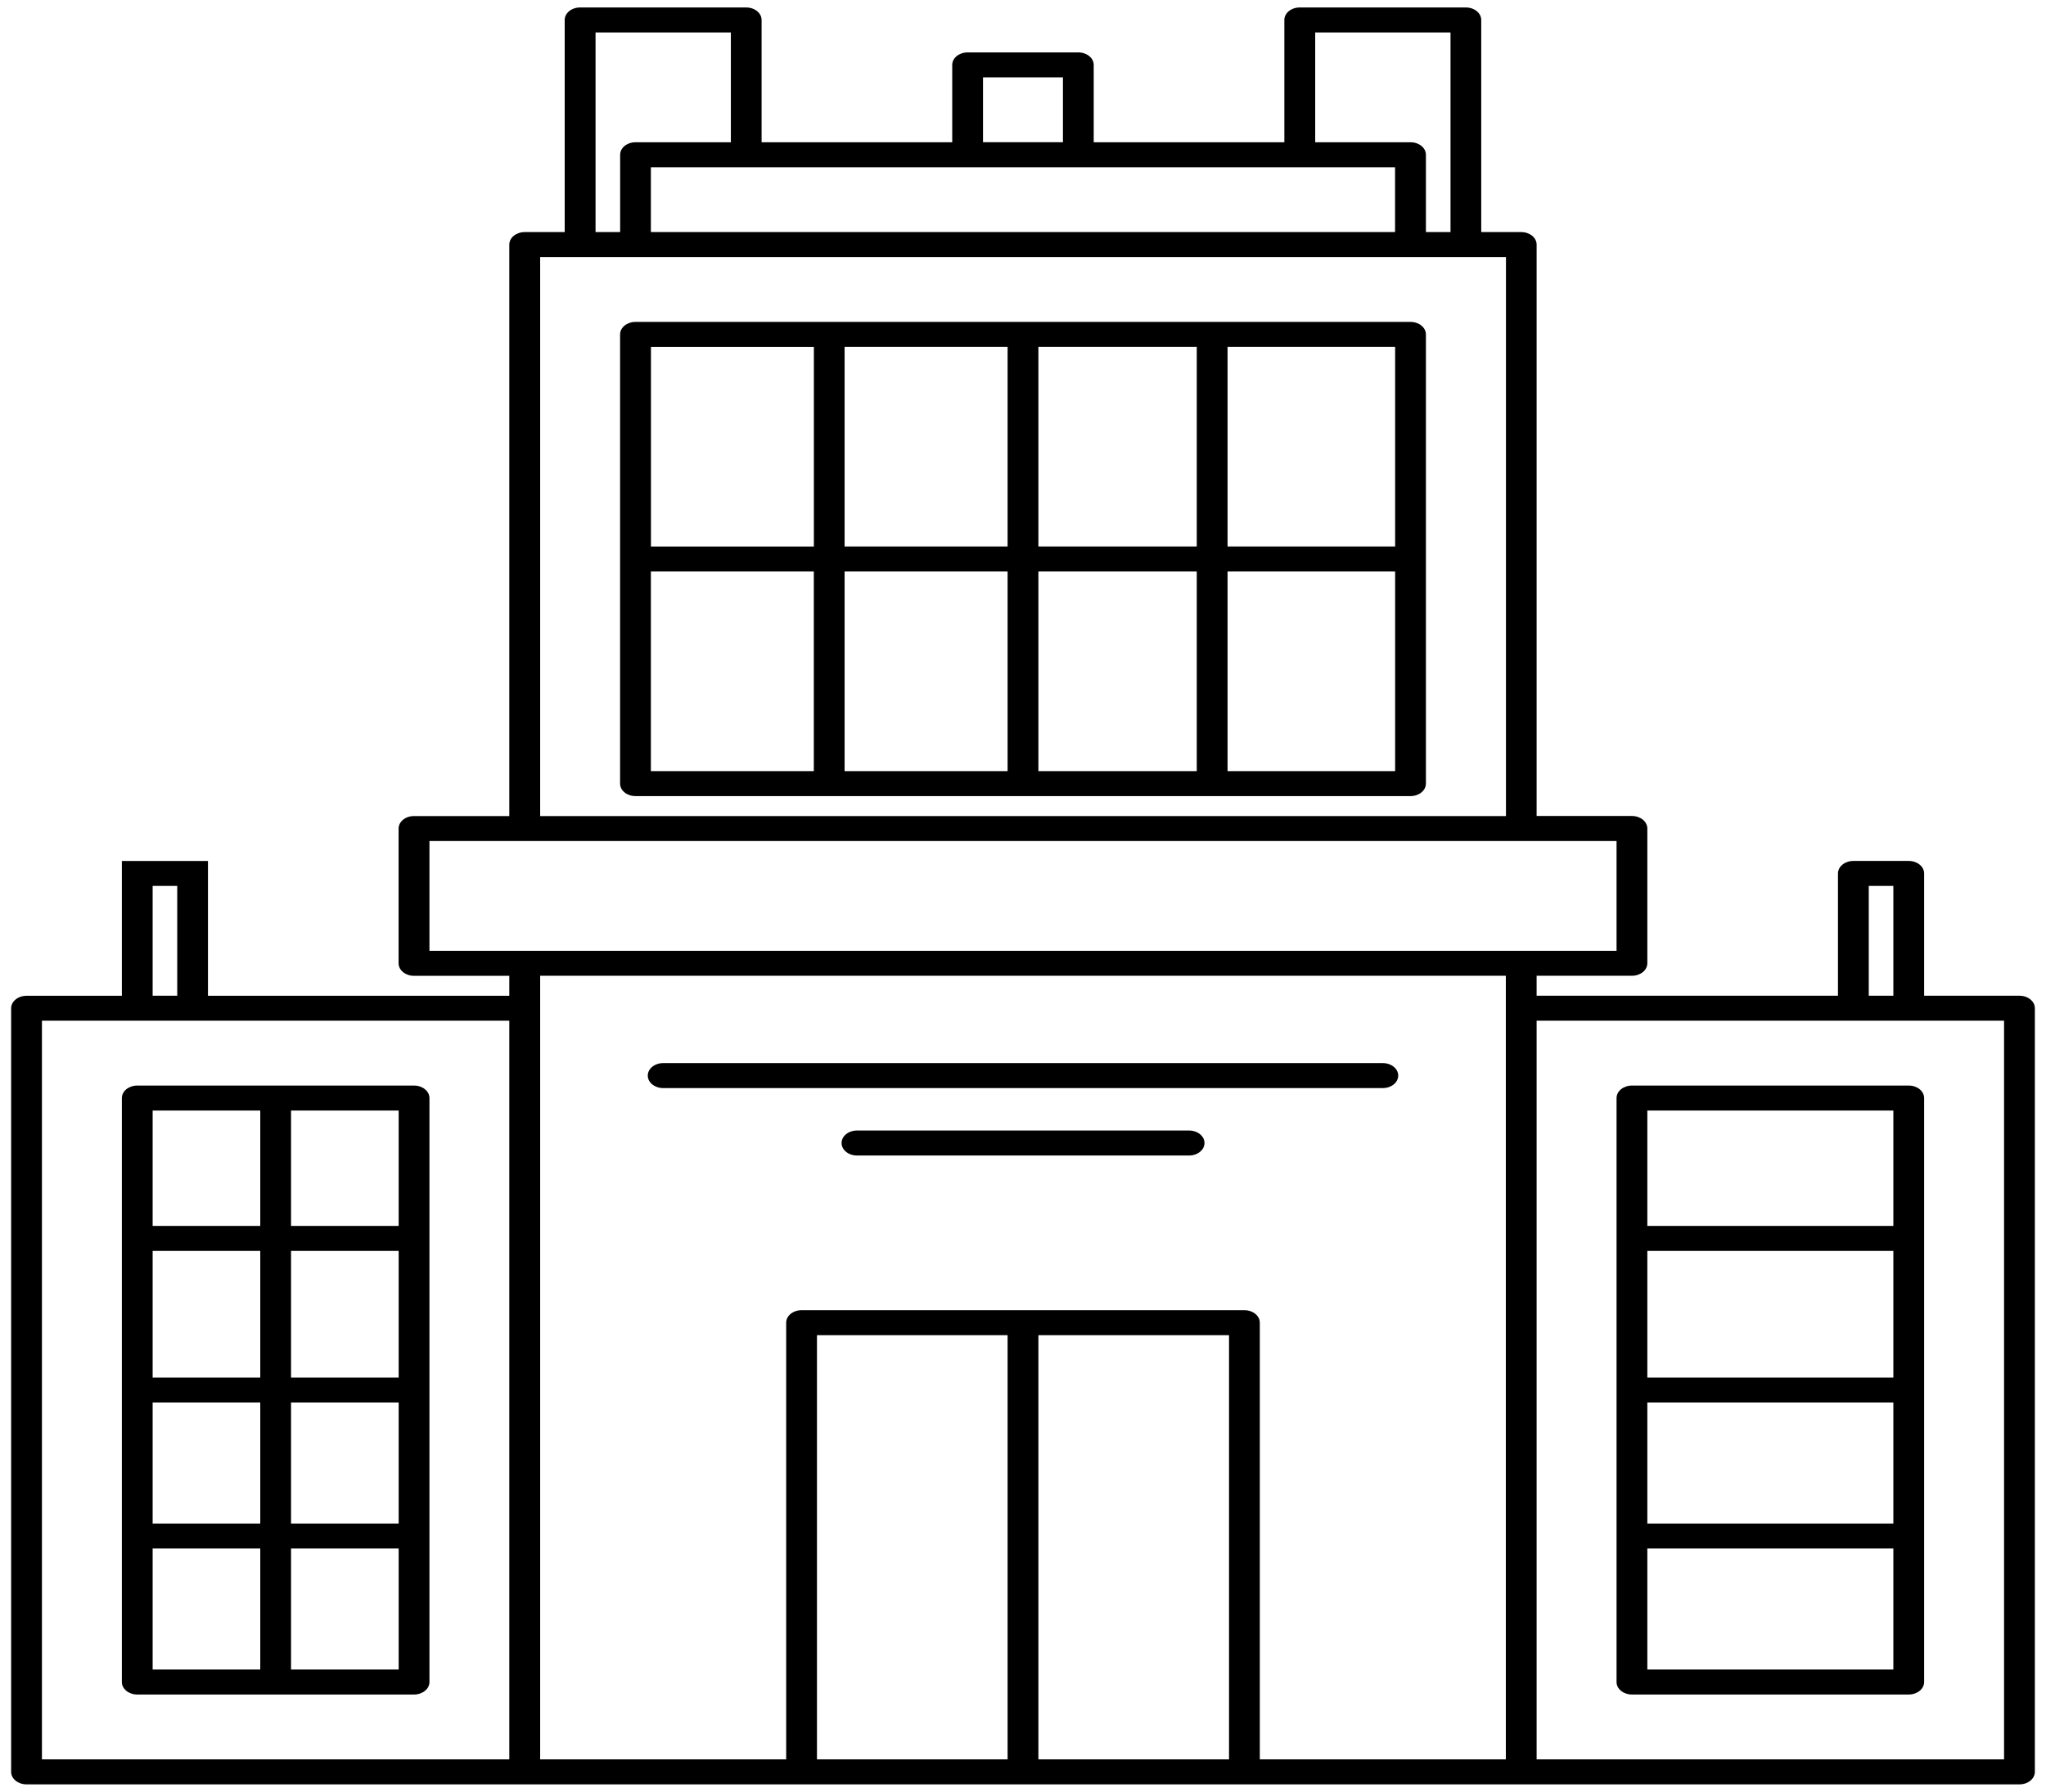
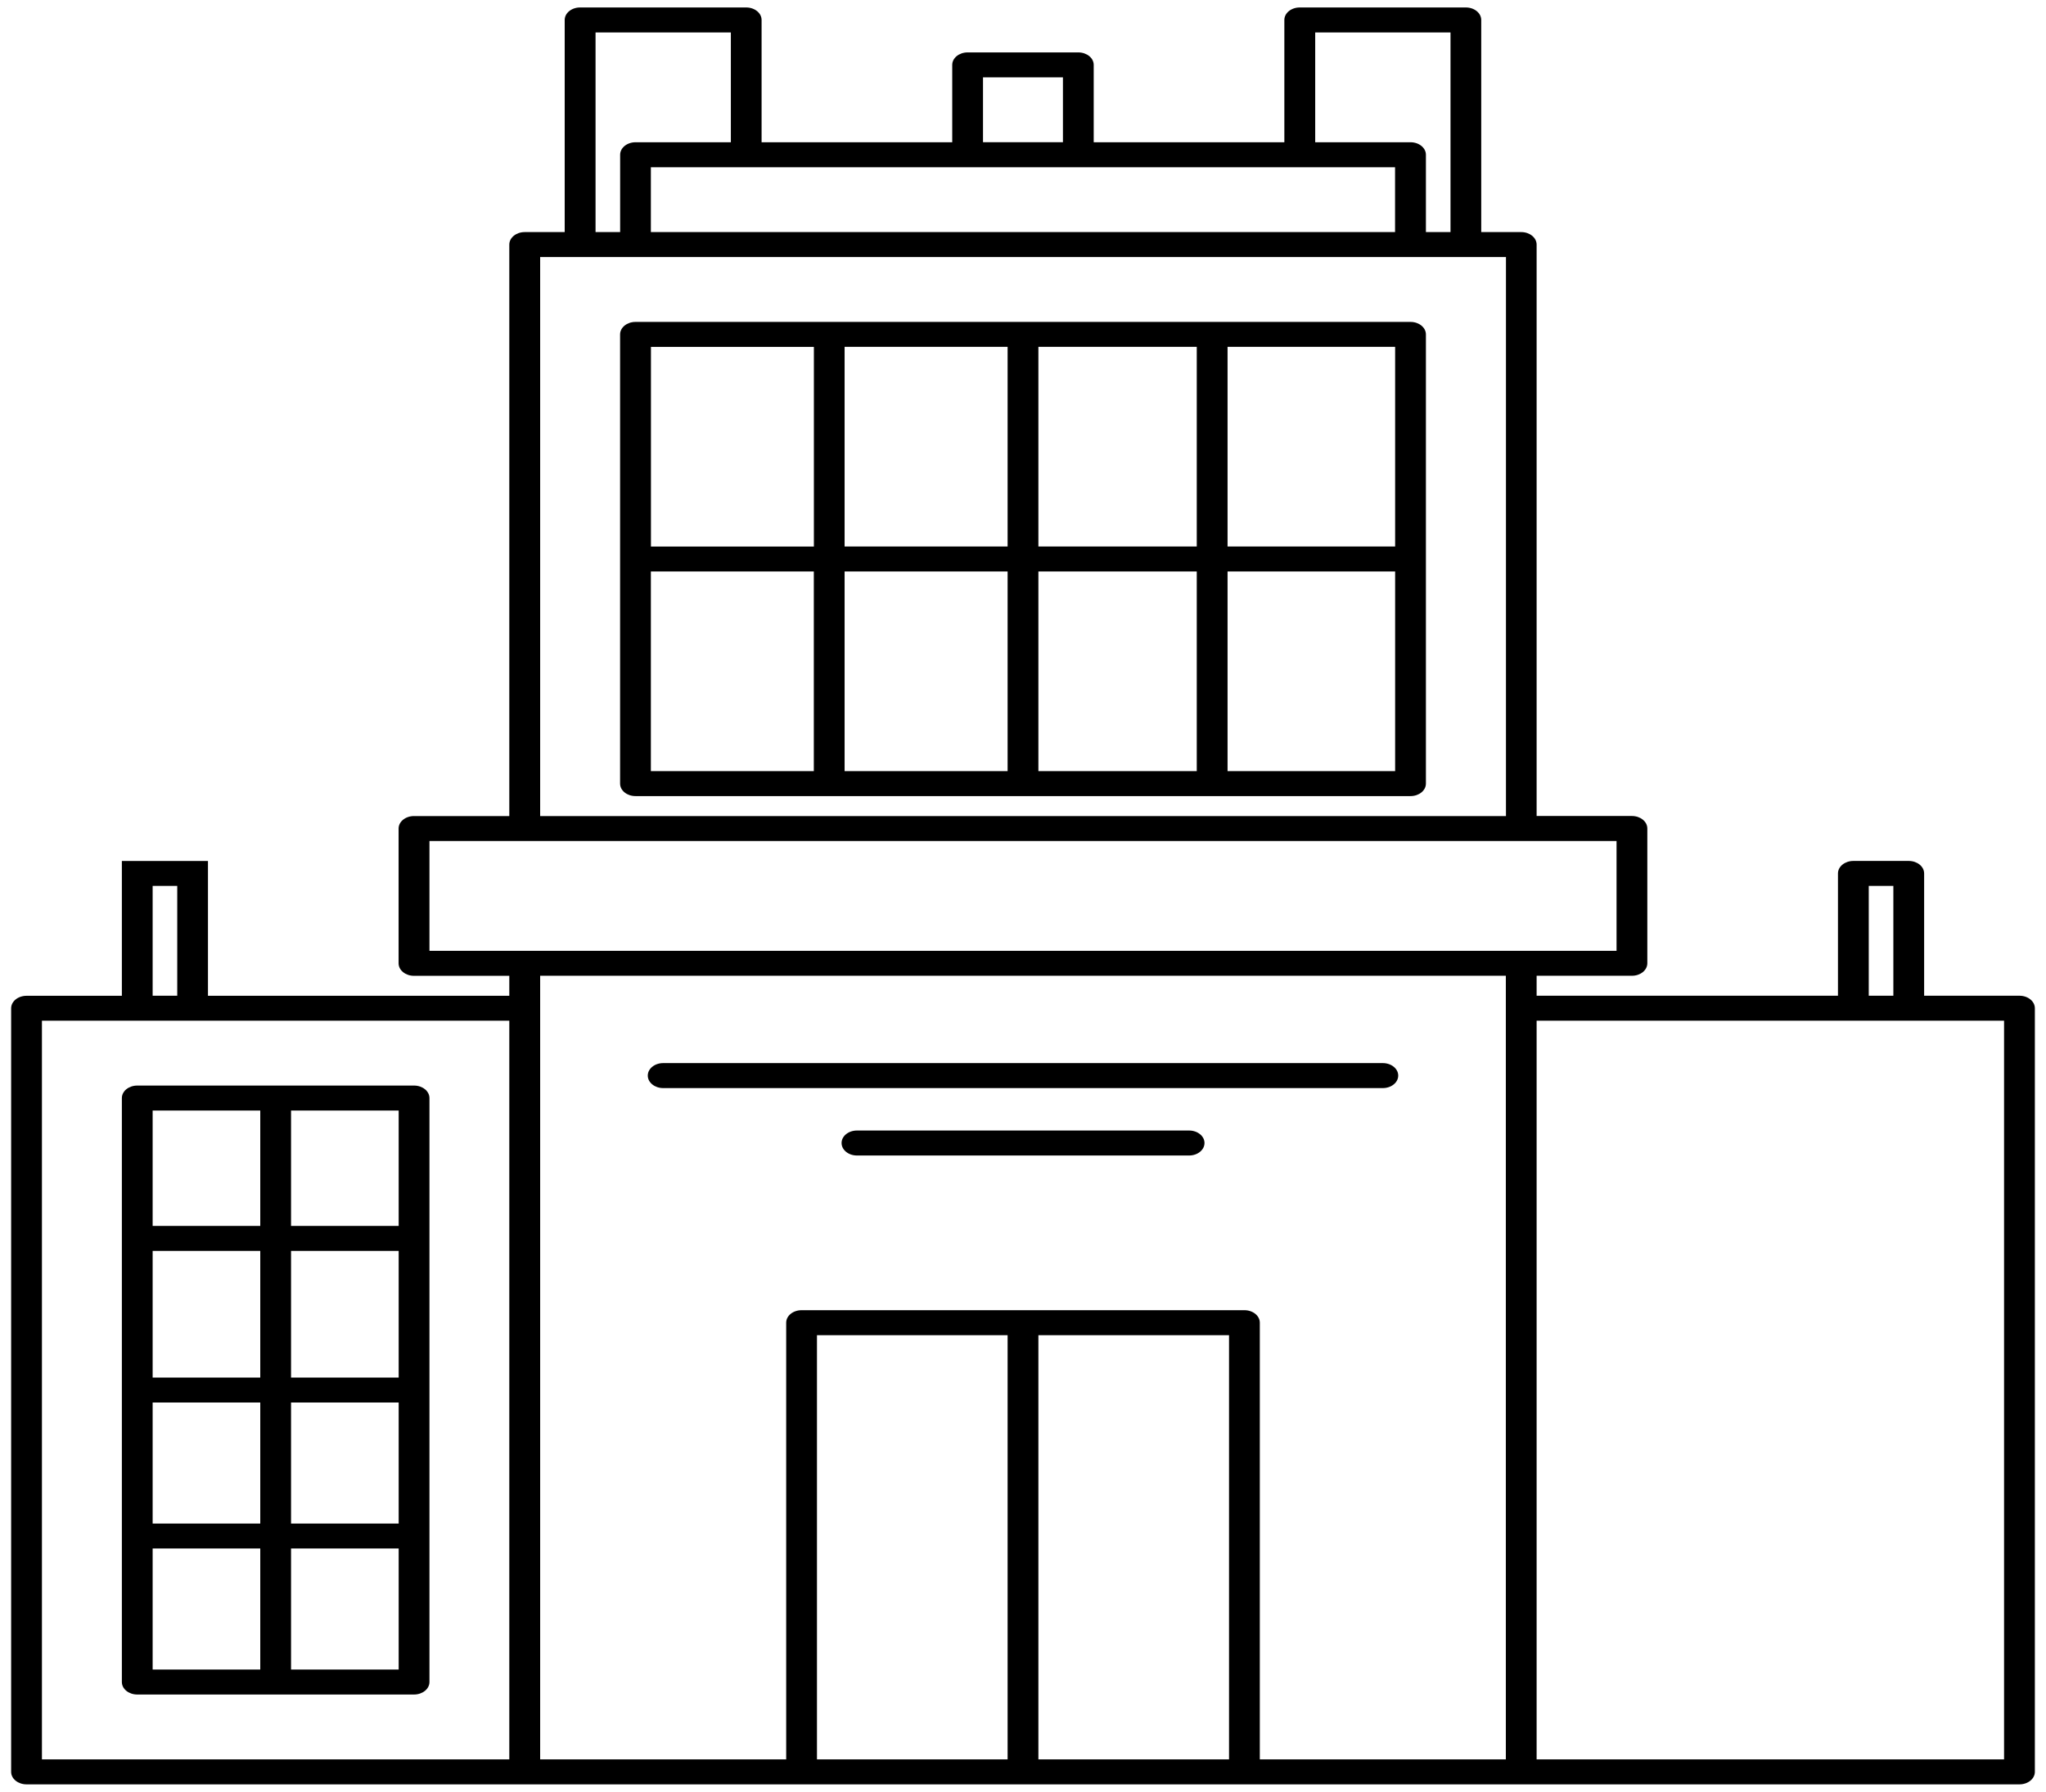
<svg xmlns="http://www.w3.org/2000/svg" width="137" height="120" viewBox="0 0 137 120" fill="none">
  <path d="M1.777 119.5H35.139H53.674H83.326H101.861H135.223C135.792 119.5 136.254 119.125 136.254 118.663V67.522C136.254 67.059 135.792 66.685 135.223 66.685H128.84V58.495C128.84 58.033 128.379 57.658 127.81 57.658H124.101C123.532 57.658 123.07 58.033 123.07 58.495V66.685H102.892V65.348H109.275C109.844 65.348 110.305 64.974 110.305 64.511V55.485C110.305 55.023 109.844 54.648 109.275 54.648H102.892V16.38C102.892 15.918 102.431 15.543 101.861 15.543H99.183V1.337C99.183 0.874 98.722 0.5 98.153 0.5H87.031C86.462 0.5 86 0.874 86 1.337V9.527H73.235V4.346C73.235 3.885 72.774 3.51 72.204 3.51H64.791C64.222 3.51 63.761 3.885 63.761 4.346V9.527H50.996V1.337C50.996 0.874 50.534 0.5 49.965 0.5H38.843C38.274 0.5 37.812 0.874 37.812 1.337V15.543H35.134C34.565 15.543 34.103 15.918 34.103 16.38V54.652H27.721C27.152 54.652 26.69 55.026 26.69 55.489V64.515C26.69 64.977 27.152 65.352 27.721 65.352H34.103V66.689H13.925V57.662H8.16V66.689H1.777C1.208 66.689 0.746 67.063 0.746 67.525V118.667C0.746 119.125 1.208 119.5 1.777 119.5ZM54.704 117.827V89.418H67.469V117.827H54.704ZM69.531 117.827V89.418H82.296V117.827H69.531ZM125.132 59.331H126.779V66.685H125.132V59.331ZM124.101 68.358H127.81H134.192V117.827H102.892V68.358H124.101ZM88.066 2.173H97.126V15.543H95.479V10.363C95.479 9.901 95.018 9.527 94.448 9.527H88.066V2.173ZM43.582 15.543V11.2H49.965H64.791H72.204H87.031H93.413V15.543H43.582ZM65.822 5.179H71.174V9.523H65.822V5.179ZM39.878 2.173H48.938V9.527H42.556C41.987 9.527 41.525 9.901 41.525 10.363V15.543H39.878V2.173ZM36.169 17.216H38.847H42.556H94.453H98.161H100.839V54.652H36.169V17.216ZM28.756 56.325H35.139H101.861H108.244V63.678H101.861H35.139H28.756V56.325ZM100.831 65.348V67.522V117.827H84.357V88.581C84.357 88.119 83.896 87.745 83.326 87.745H53.674C53.104 87.745 52.643 88.119 52.643 88.581V117.827H36.169V67.522V65.348H100.831ZM10.221 59.331H11.868V66.685H10.221V59.331ZM2.808 68.358H8.16H13.925H34.103V117.827H2.808V68.358Z" fill="black" />
  <path d="M27.725 72.701H9.19C8.621 72.701 8.16 73.076 8.16 73.538V112.647C8.16 113.109 8.621 113.483 9.19 113.483H27.725C28.295 113.483 28.756 113.109 28.756 112.647V73.538C28.756 73.076 28.295 72.701 27.725 72.701ZM17.427 92.256H10.221V83.775H17.427V92.256ZM19.488 83.775H26.695V92.256H19.488V83.775ZM10.221 93.929H17.427V102.035H10.221V93.929ZM19.488 93.929H26.695V102.035H19.488V93.929ZM26.695 82.103H19.488V74.374H26.695V82.103ZM17.427 74.374V82.103H10.221V74.374H17.427ZM10.221 103.704H17.427V111.81H10.221V103.704ZM19.488 111.81V103.704H26.695V111.81H19.488Z" fill="black" />
-   <path d="M109.275 113.483H127.81C128.379 113.483 128.84 113.109 128.84 112.647V73.538C128.84 73.076 128.379 72.701 127.81 72.701H109.275C108.705 72.701 108.244 73.076 108.244 73.538V112.647C108.244 113.109 108.705 113.483 109.275 113.483ZM126.779 102.035H110.305V93.929H126.779V102.035ZM126.779 92.256H110.305V83.775H126.779V92.256ZM110.305 111.81V103.704H126.779V111.81H110.305ZM126.779 74.374V82.103H110.305V74.374H126.779Z" fill="black" />
-   <path d="M94.448 21.559H42.552C41.982 21.559 41.521 21.934 41.521 22.396V52.478C41.521 52.941 41.982 53.315 42.552 53.315H94.448C95.018 53.315 95.479 52.941 95.479 52.478V22.396C95.479 21.934 95.018 21.559 94.448 21.559ZM93.418 36.599H82.197V23.229H93.418V36.599ZM67.469 38.272V51.642H56.554V38.272H67.469ZM56.554 36.599V23.229H67.469V36.599H56.554ZM69.531 38.272H80.135V51.642H69.531V38.272ZM69.531 36.599V23.229H80.135V36.599H69.531ZM54.497 23.233V36.602H43.587V23.233H54.497ZM43.582 38.272H54.493V51.642H43.582V38.272ZM82.197 51.642V38.272H93.418V51.642H82.197Z" fill="black" />
+   <path d="M94.448 21.559H42.552C41.982 21.559 41.521 21.934 41.521 22.396V52.478C41.521 52.941 41.982 53.315 42.552 53.315H94.448C95.018 53.315 95.479 52.941 95.479 52.478V22.396C95.479 21.934 95.018 21.559 94.448 21.559ZM93.418 36.599H82.197V23.229H93.418V36.599ZM67.469 38.272V51.642H56.554V38.272H67.469M56.554 36.599V23.229H67.469V36.599H56.554ZM69.531 38.272H80.135V51.642H69.531V38.272ZM69.531 36.599V23.229H80.135V36.599H69.531ZM54.497 23.233V36.602H43.587V23.233H54.497ZM43.582 38.272H54.493V51.642H43.582V38.272ZM82.197 51.642V38.272H93.418V51.642H82.197Z" fill="black" />
  <path d="M44.406 72.87H92.594C93.163 72.87 93.625 72.495 93.625 72.033C93.625 71.571 93.163 71.197 92.594 71.197H44.406C43.837 71.197 43.375 71.571 43.375 72.033C43.375 72.495 43.837 72.87 44.406 72.87Z" fill="black" />
  <path d="M79.622 75.712H57.382C56.813 75.712 56.352 76.086 56.352 76.548C56.352 77.01 56.813 77.385 57.382 77.385H79.622C80.191 77.385 80.653 77.01 80.653 76.548C80.653 76.086 80.191 75.712 79.622 75.712Z" fill="black" />
</svg>